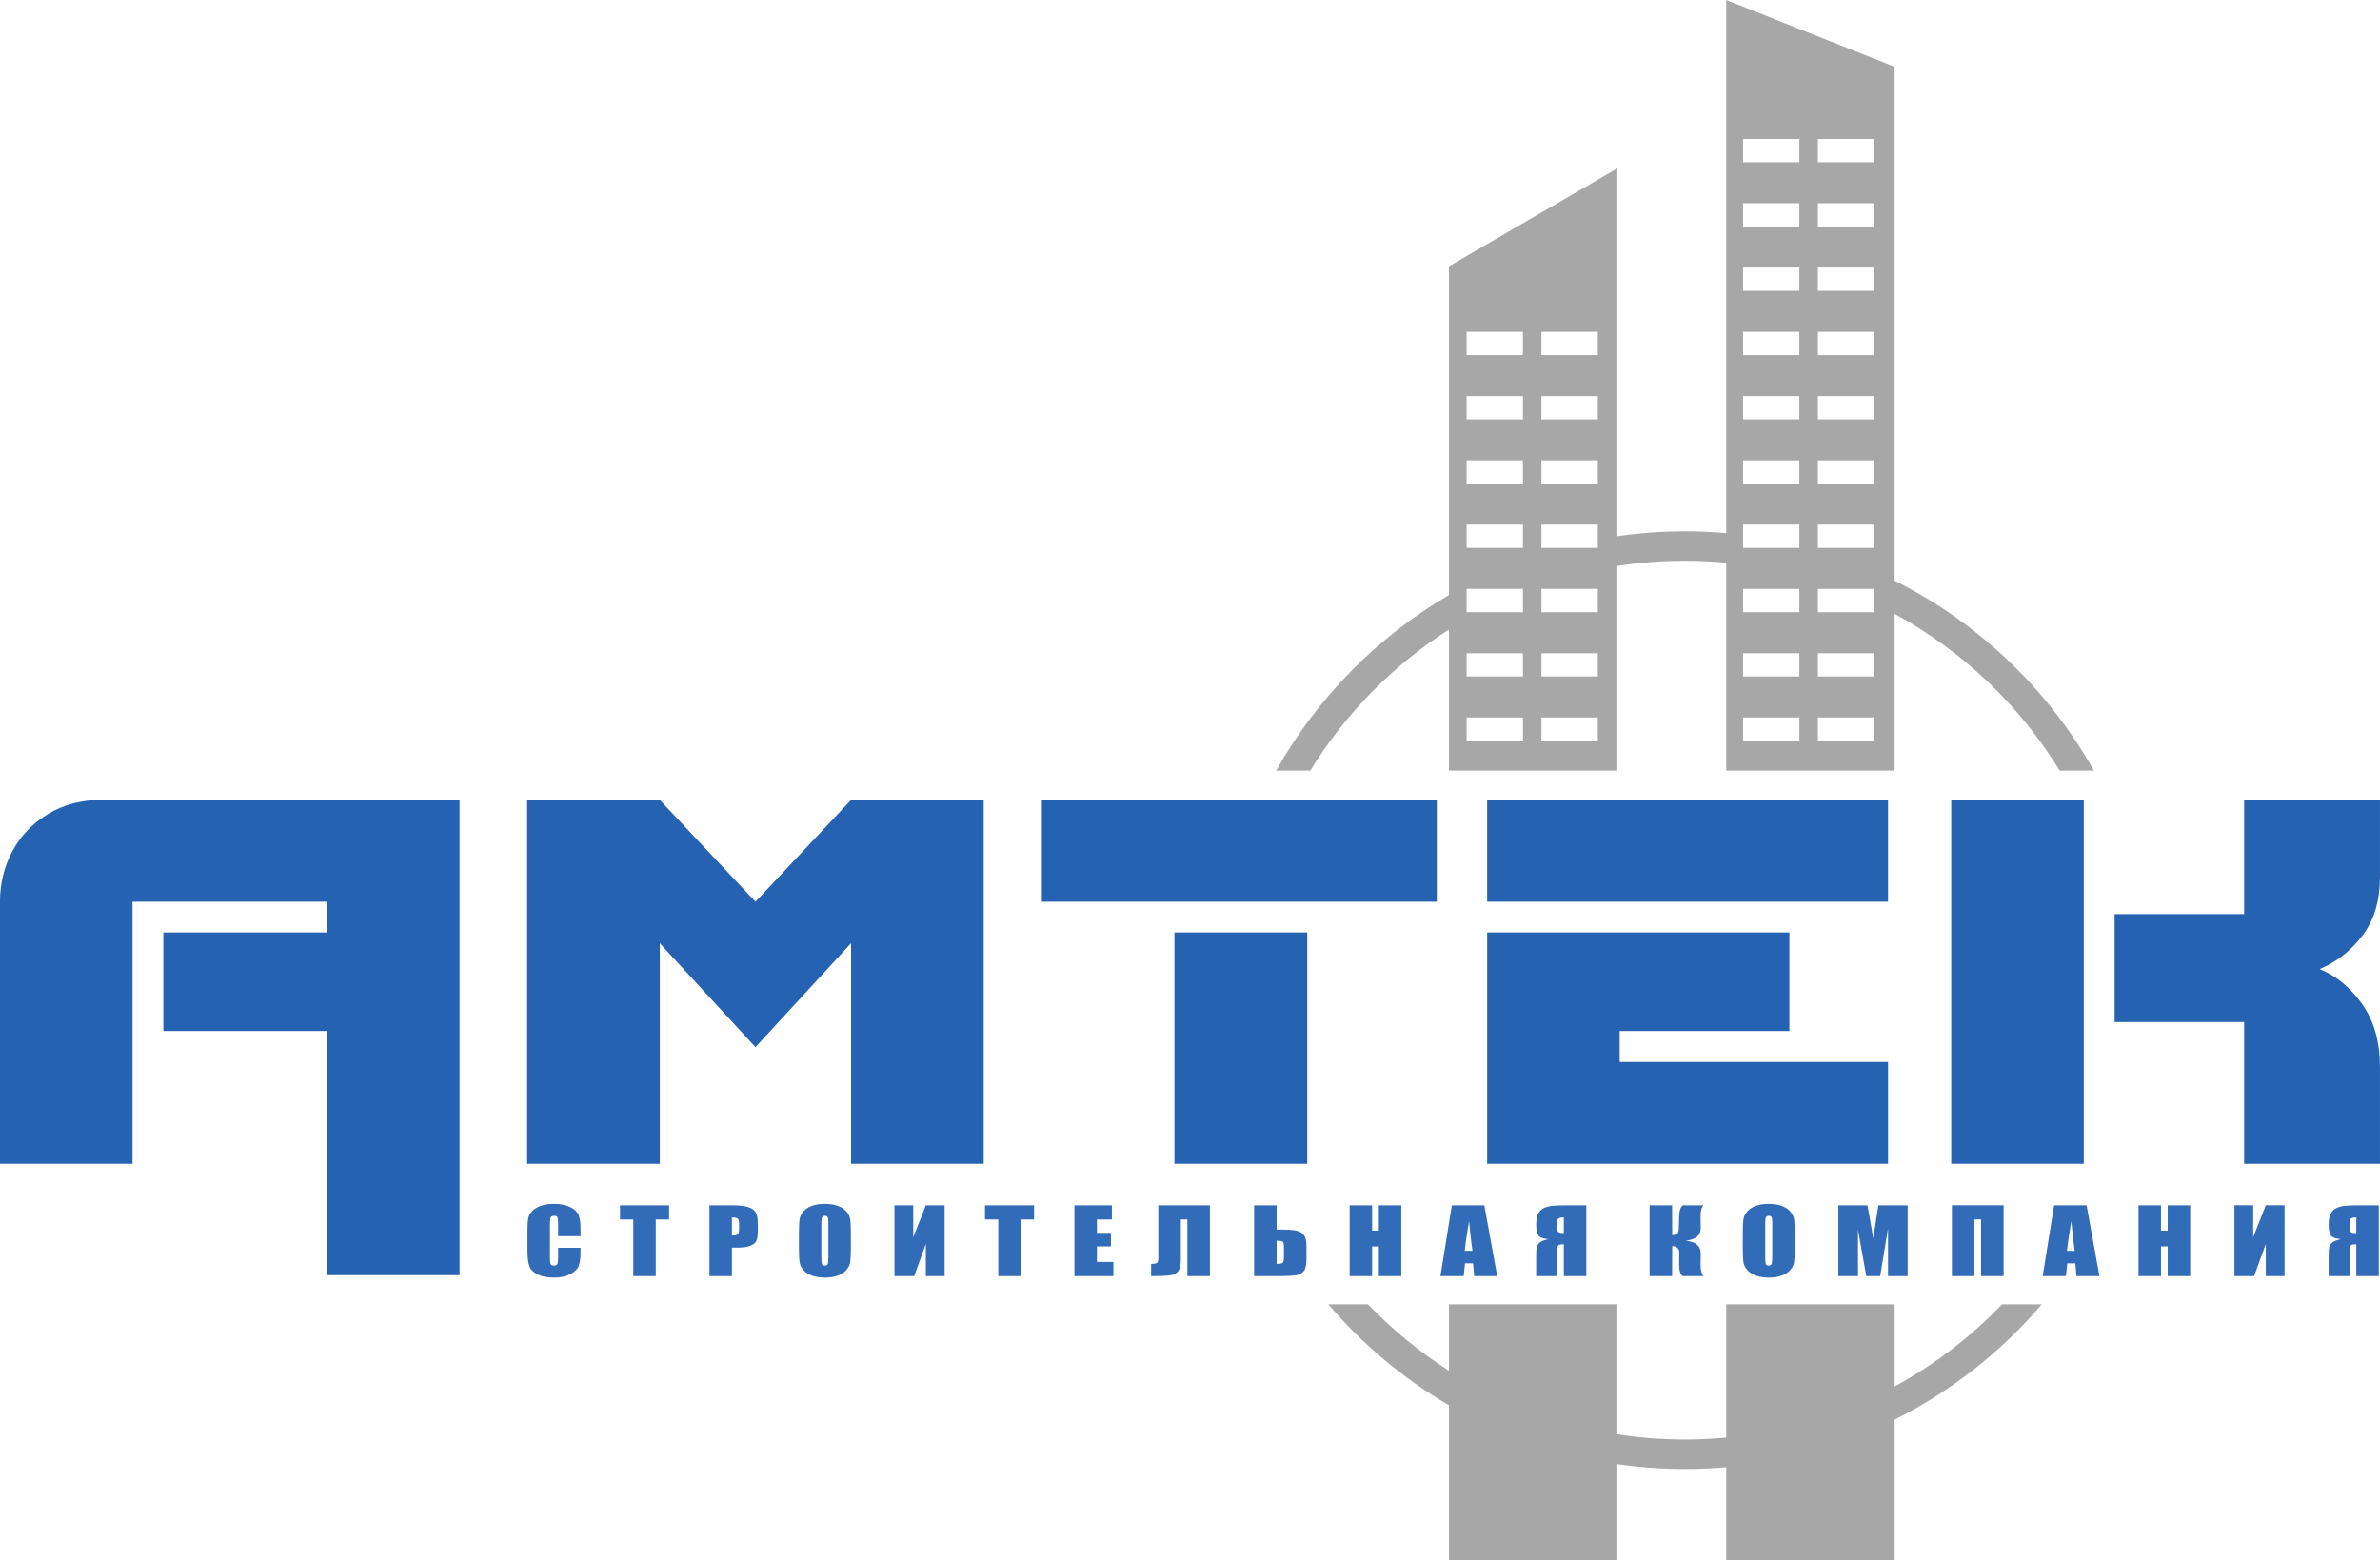
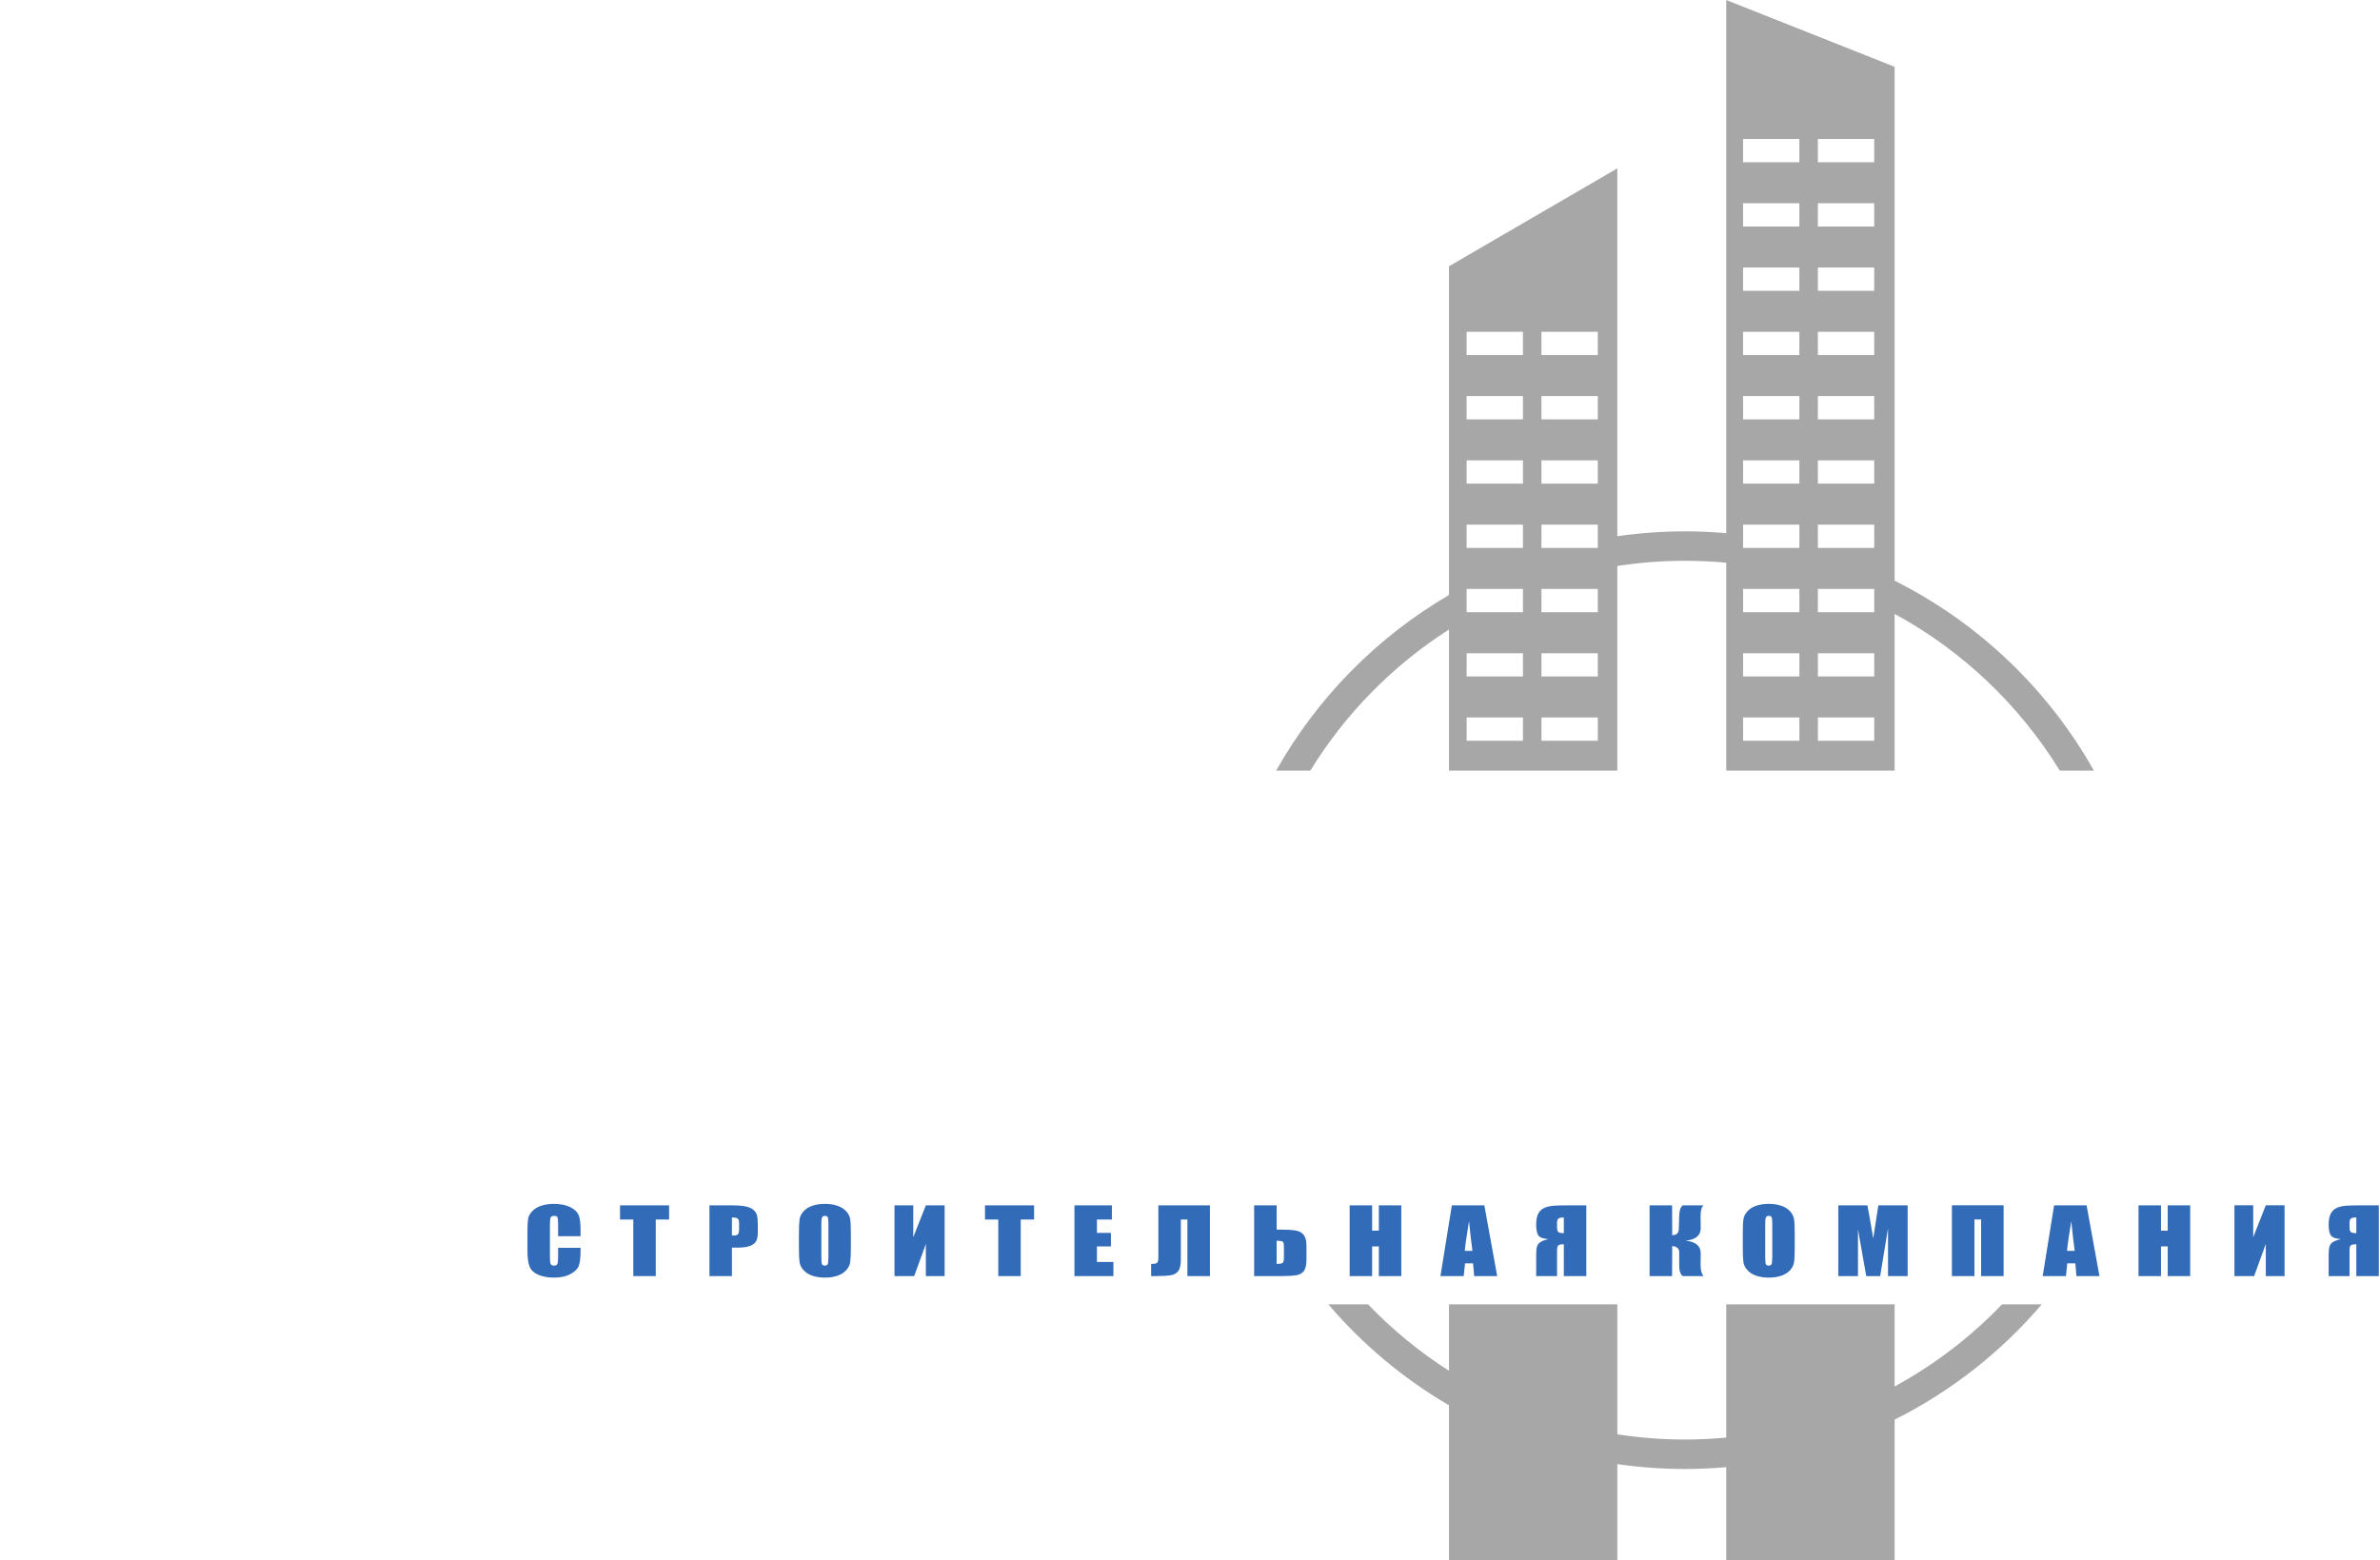
<svg xmlns="http://www.w3.org/2000/svg" width="212.37mm" height="139.24mm" version="1.1" viewBox="0 0 752.51 493.37" xml:space="preserve">
  <g transform="matrix(1.25 0 0 -1.25 -362.59 812.8)" fill-rule="evenodd">
    <path transform="matrix(.8 0 0 -.8 290.07 650.24)" d="m545.81 0v168.61c-4.298-0.378-8.633-0.58-13.033-0.58-7.274 0-14.416 0.536-21.404 1.547v-116.34l-53.232 30.967-0.002 103.97c-22.775 13.297-41.672 32.504-54.625 55.504h10.799c11.044-17.976 26.055-33.255 43.828-44.596v44.596h53.232v-64.691c6.981-1.083 14.126-1.645 21.404-1.645 4.397 0 8.744 0.214 13.033 0.611v65.725h53.234v-49.545c21.442 11.66 39.467 28.806 52.207 49.545h10.793c-14.511-25.763-36.483-46.765-63-60.039v-162.52l-53.234-21.119zm5.312 43.947h17.805v7.357h-17.805v-7.357zm23.658 0h17.812v7.357h-17.812v-7.357zm-23.658 20.324h17.805v7.359h-17.805v-7.359zm23.658 0h17.812v7.359h-17.812v-7.359zm-23.658 20.334h17.805v7.352h-17.805v-7.352zm23.658 0h17.812v7.352h-17.812v-7.352zm-111.06 20.324h17.805v7.359h-17.805v-7.359zm23.652 0h17.814v7.359h-17.814v-7.359zm63.75 0h17.805v7.359h-17.805v-7.359zm23.658 0h17.812v7.359h-17.812v-7.359zm-111.06 20.326h17.805v7.357h-17.805v-7.357zm23.652 0h17.814v7.357h-17.814v-7.357zm63.75 0h17.805v7.357h-17.805v-7.357zm23.658 0h17.812v7.357h-17.812v-7.357zm-111.06 20.332h17.805v7.354h-17.805v-7.354zm23.652 0h17.814v7.354h-17.814v-7.354zm63.75 0h17.805v7.354h-17.805v-7.354zm23.658 0h17.812v7.354h-17.812v-7.354zm-111.06 20.328h17.805v7.357h-17.805v-7.357zm23.652 0h17.814v7.357h-17.814v-7.357zm63.75 0h17.805v7.357h-17.805v-7.357zm23.658 0h17.812v7.357h-17.812v-7.357zm-111.06 20.33h17.805v7.359h-17.805v-7.359zm23.652 0h17.814v7.359h-17.814v-7.359zm63.75 0h17.805v7.359h-17.805v-7.359zm23.658 0h17.812v7.359h-17.812v-7.359zm-111.06 20.33h17.805v7.352h-17.805v-7.352zm23.652 0h17.814v7.352h-17.814v-7.352zm63.75 0h17.805v7.352h-17.805v-7.352zm23.658 0h17.812v7.352h-17.812v-7.352zm-111.06 20.326h17.805v7.361h-17.805v-7.361zm23.652 0h17.814v7.361h-17.814v-7.361zm63.75 0h17.805v7.361h-17.805v-7.361zm23.658 0h17.812v7.361h-17.812v-7.361zm-154.79 185.59c10.807 12.653 23.691 23.479 38.145 31.918v48.957h53.232v-30.346c6.989 1.004 14.131 1.541 21.404 1.541 4.397 0 8.736-0.206 13.033-0.576v29.381h53.234v-44.42c17.868-8.946 33.67-21.404 46.523-36.455h-12.555c-9.885 10.297-21.328 19.088-33.969 25.961v-25.961h-53.234v42.137c-4.289 0.394-8.633 0.617-13.033 0.617-7.278 0-14.424-0.57-21.404-1.643v-41.111h-53.232v21.008h-0.002c-9.357-5.97-17.941-13.038-25.594-21.008h-12.549z" fill="#231f20" fill-opacity=".394" />
    <path d="m886.09 338.26v3.96h-0.276c-0.474 0-0.833-0.088-1.074-0.26-0.247-0.176-0.367-0.547-0.367-1.116v-0.981c0-0.664 0.103-1.098 0.305-1.3 0.203-0.2 0.672-0.303 1.41-0.303h1e-3zm5.69-10.864h-5.69v8.056c-0.719 0-1.187-0.095-1.397-0.29-0.212-0.202-0.319-0.626-0.319-1.292v-6.475h-5.279v5.334c0 0.909 0.058 1.6 0.185 2.071 0.118 0.472 0.397 0.864 0.843 1.169 0.446 0.312 1.14 0.57 2.092 0.781-1.299 0.09-2.148 0.394-2.542 0.909-0.385 0.513-0.579 1.433-0.579 2.759 0 1.19 0.182 2.128 0.545 2.8 0.357 0.677 0.878 1.159 1.562 1.452 0.682 0.294 1.474 0.475 2.364 0.535 0.888 0.063 2.28 0.095 4.181 0.095h4.034v-17.905zm-23.839 0h-4.745v8.143l-2.958-8.143h-4.978v17.905h4.747v-8.074l3.188 8.074h4.745v-17.905zm-23.874 17.893v-17.893h-5.682v7.516h-1.701v-7.516h-5.682v17.893h5.682v-6.399h1.701v6.399h5.682zm-29.211-11.506c-0.287 2.022-0.572 4.532-0.864 7.506-0.576-3.421-0.94-5.921-1.08-7.506h1.944zm3.009 11.506 3.253-17.893h-5.819l-0.281 3.218h-2.041l-0.337-3.218h-5.881l2.887 17.893h8.219zm-20.99-17.893h-5.694v14.325h-1.692v-14.325h-5.691v17.905h13.077v-17.905zm-24.275 17.893v-17.893h-4.963v12.083l-1.986-12.083h-3.523l-2.09 11.803v-11.803h-4.968v17.893h7.356c0.216-1.073 0.442-2.342 0.689-3.799l0.782-4.556 1.294 8.355h7.408zm-34.24-4.6c0 0.837-0.055 1.37-0.171 1.603-0.107 0.227-0.337 0.345-0.69 0.345-0.295 0-0.523-0.09-0.682-0.285-0.162-0.183-0.241-0.735-0.241-1.663v-8.351c0-1.044 0.055-1.685 0.158-1.921 0.103-0.25 0.346-0.369 0.722-0.369 0.386 0 0.632 0.139 0.742 0.417 0.107 0.285 0.162 0.95 0.162 2.003v8.221zm5.677-5.879c0-1.795-0.048-3.07-0.155-3.816-0.099-0.751-0.421-1.436-0.967-2.054-0.546-0.617-1.282-1.095-2.206-1.426-0.927-0.331-2.007-0.498-3.242-0.498-1.165 0-2.216 0.16-3.15 0.471-0.934 0.315-1.68 0.786-2.244 1.411-0.567 0.624-0.905 1.309-1.015 2.047-0.103 0.737-0.158 2.025-0.158 3.866v3.063c0 1.797 0.048 3.07 0.155 3.819 0.104 0.749 0.422 1.431 0.975 2.051 0.538 0.619 1.272 1.096 2.202 1.427 0.927 0.33 2.004 0.497 3.236 0.497 1.174 0 2.223-0.159 3.153-0.47 0.932-0.314 1.68-0.785 2.243-1.411 0.57-0.624 0.905-1.305 1.012-2.043 0.113-0.742 0.161-2.026 0.161-3.871v-3.063zm-36.708 10.49h5.691l0.026-7.557c1.075 0.019 1.63 0.51 1.665 1.456l0.109 3.491c0.031 1.291 0.336 2.161 0.909 2.61h5.254c-0.512-0.434-0.762-1.328-0.756-2.697l0.028-3.068c0.017-1.857-1.263-2.92-3.832-3.175 2.569-0.258 3.849-1.335 3.832-3.22l-0.028-2.846c-6e-3 -1.357 0.243-2.325 0.756-2.898h-5.254c-0.606 0.449-0.909 1.322-0.909 2.606v3.495c0 0.443-0.167 0.8-0.497 1.069-0.326 0.267-0.751 0.401-1.277 0.411l-0.026-7.582h-5.691v17.905zm-21.697-7.041v3.96h-0.268c-0.48 0-0.837-0.088-1.084-0.26-0.241-0.176-0.363-0.547-0.363-1.116v-0.981c0-0.664 0.102-1.098 0.305-1.3 0.2-0.2 0.672-0.303 1.41-0.303zm5.691-10.864h-5.691v8.056c-0.717 0-1.19-0.095-1.393-0.29-0.216-0.202-0.322-0.626-0.322-1.292v-6.475h-5.273v5.334c0 0.909 0.054 1.6 0.178 2.071 0.12 0.472 0.402 0.864 0.846 1.169 0.44 0.312 1.141 0.57 2.094 0.781-1.31 0.09-2.154 0.394-2.542 0.909-0.384 0.513-0.576 1.433-0.576 2.759 0 1.19 0.174 2.128 0.534 2.8 0.363 0.677 0.885 1.159 1.565 1.452 0.689 0.294 1.476 0.475 2.368 0.535 0.885 0.063 2.28 0.095 4.178 0.095h4.034v-17.905zm-28.802 6.387c-0.291 2.022-0.576 4.532-0.864 7.506-0.577-3.421-0.934-5.921-1.078-7.506h1.942zm3.01 11.506 3.251-17.893h-5.823l-0.281 3.218h-2.034l-0.34-3.218h-5.881l2.889 17.893h8.218zm-21.008 0v-17.893h-5.677v7.516h-1.702v-7.516h-5.682v17.893h5.682v-6.399h1.702v6.399h5.677zm-29.686-13.162v2.583c0 0.754-0.088 1.212-0.268 1.377-0.187 0.16-0.713 0.249-1.579 0.273v-5.883c0.721 0 1.213 0.075 1.465 0.227 0.258 0.153 0.381 0.626 0.381 1.423zm5.7-0.542c0-1.333-0.216-2.289-0.637-2.87-0.422-0.587-1.066-0.948-1.92-1.096-0.864-0.149-2.228-0.223-4.111-0.223h-6.569v17.905h5.691v-6.133h0.878c1.756 0 3.085-0.083 3.98-0.251 0.899-0.171 1.571-0.546 2.018-1.127 0.444-0.577 0.668-1.486 0.668-2.722l3e-3 -3.482zm-24.417-4.189h-5.699v14.325h-1.66v-10.136c0-1.333-0.205-2.289-0.623-2.87-0.421-0.587-1.062-0.948-1.916-1.096-0.851-0.149-2.212-0.223-4.08-0.223h-0.899v3.081c0.7 0 1.173 0.072 1.434 0.213 0.258 0.137 0.393 0.616 0.393 1.437v13.174h13.05v-17.905zm-34.272 17.893h9.472v-3.579h-3.787v-3.39h3.545v-3.409h-3.545v-3.938h4.168v-3.578h-9.853v17.893zm-10.212 0v-3.579h-3.377v-14.314h-5.678v14.314h-3.357v3.579h12.413zm-22.625-17.893h-4.747v8.143l-2.954-8.143h-4.983v17.905h4.747v-8.074l3.189 8.074h4.747v-17.905zm-29.397 13.293c0 0.837-0.057 1.37-0.166 1.603-0.116 0.227-0.343 0.345-0.694 0.345-0.299 0-0.523-0.09-0.68-0.285-0.165-0.183-0.245-0.735-0.245-1.663v-8.351c0-1.044 0.057-1.685 0.157-1.921 0.103-0.25 0.345-0.369 0.724-0.369 0.393 0 0.63 0.139 0.744 0.417 0.104 0.285 0.16 0.95 0.16 2.003v8.221zm5.68-5.879c0-1.795-0.054-3.07-0.155-3.816-0.104-0.751-0.429-1.436-0.968-2.054-0.542-0.617-1.282-1.095-2.211-1.426-0.925-0.331-2.004-0.498-3.233-0.498-1.169 0-2.221 0.16-3.152 0.471-0.935 0.315-1.675 0.786-2.248 1.411-0.567 0.624-0.901 1.309-1.015 2.047-0.102 0.737-0.158 2.025-0.158 3.866v3.063c0 1.797 0.05 3.07 0.155 3.819 0.103 0.749 0.425 1.431 0.975 2.051 0.543 0.619 1.274 1.096 2.204 1.427 0.925 0.33 2 0.497 3.24 0.497 1.169 0 2.219-0.159 3.15-0.47 0.928-0.314 1.682-0.785 2.248-1.411 0.563-0.624 0.901-1.305 1.008-2.043 0.107-0.742 0.161-2.026 0.161-3.871v-3.063zm-30.083 7.421v-4.553c0.161-7e-3 0.301-0.012 0.416-0.012 0.525 0 0.881 0.104 1.088 0.31 0.202 0.211 0.303 0.648 0.303 1.31v1.47c0 0.615-0.118 1.01-0.35 1.193-0.237 0.186-0.722 0.281-1.456 0.281zm-5.685 3.058h5.722c1.541 0 2.74-0.094 3.571-0.299 0.831-0.199 1.454-0.487 1.873-0.856 0.415-0.382 0.703-0.836 0.851-1.371 0.151-0.533 0.221-1.359 0.221-2.483v-1.554c0-1.144-0.146-1.977-0.426-2.498-0.291-0.526-0.82-0.93-1.59-1.208-0.773-0.281-1.777-0.418-3.017-0.418h-1.521v-7.207h-5.685v17.893zm-10.212 0v-3.579h-3.374v-14.314h-5.68v14.314h-3.357v3.579h12.41zm-22.391-7.802h-5.678v3.118c0 0.902-0.064 1.47-0.184 1.698-0.125 0.22-0.386 0.333-0.803 0.333-0.474 0-0.761-0.136-0.892-0.405-0.127-0.276-0.188-0.865-0.188-1.77v-8.314c0-0.868 0.06-1.438 0.188-1.697 0.131-0.27 0.409-0.401 0.849-0.401 0.427 0 0.706 0.132 0.834 0.401 0.13 0.259 0.197 0.883 0.197 1.866v2.24h5.678v-0.691c0-1.85-0.164-3.163-0.479-3.935-0.319-0.778-1.025-1.455-2.118-2.038-1.095-0.579-2.441-0.876-4.043-0.876-1.662 0-3.035 0.253-4.114 0.747-1.083 0.493-1.796 1.175-2.148 2.046-0.349 0.877-0.523 2.189-0.523 3.942v5.231c0 1.285 0.054 2.253 0.158 2.9 0.109 0.643 0.429 1.266 0.971 1.861 0.533 0.598 1.274 1.069 2.217 1.412 0.957 0.339 2.047 0.513 3.273 0.513 1.679 0 3.059-0.266 4.142-0.796 1.092-0.531 1.809-1.191 2.15-1.984 0.343-0.793 0.512-2.029 0.512-3.702v-1.698" fill="#2662b2" fill-opacity=".941" />
-     <path d="m857.72 418.98h-32.766v-27.303h32.766v-35.87h34.353v24.579c0 6.259-1.474 11.508-4.439 15.728-2.976 4.252-6.571 7.222-10.802 8.953 4.365 1.866 7.999 4.724 10.883 8.585 2.906 3.855 4.357 8.751 4.357 14.734v19.483h-34.353v-28.889zm-74.091 28.889h33.529v-92.062h-33.529v92.062zm-117.39-33.526h76.455v-24.942h-42.932v-7.828h67.878v-25.767h-101.4v58.536zm0 33.526h101.4v-25.767h-101.4v25.767zm-79.1-33.526h33.593v-58.536h-33.593v58.536zm-33.527 33.526h99.888v-25.767h-99.888v25.767zm-14.714 0h-33.544l-24.187-25.767-24.21 25.767h-33.543v-92.062h33.543v55.804l24.21-26.288 24.187 26.288v-55.804h33.544v92.062zm-166.18-33.526v7.759h-49.126v-66.295h-33.524v66.295c0 4.66 1.059 8.928 3.163 12.851 2.124 3.925 5.139 7.042 9.06 9.383 3.926 2.361 8.409 3.533 13.482 3.533h90.54v-120.23h-33.594v61.764h-41.327v24.942h41.327" fill="#2662b2" />
  </g>
</svg>